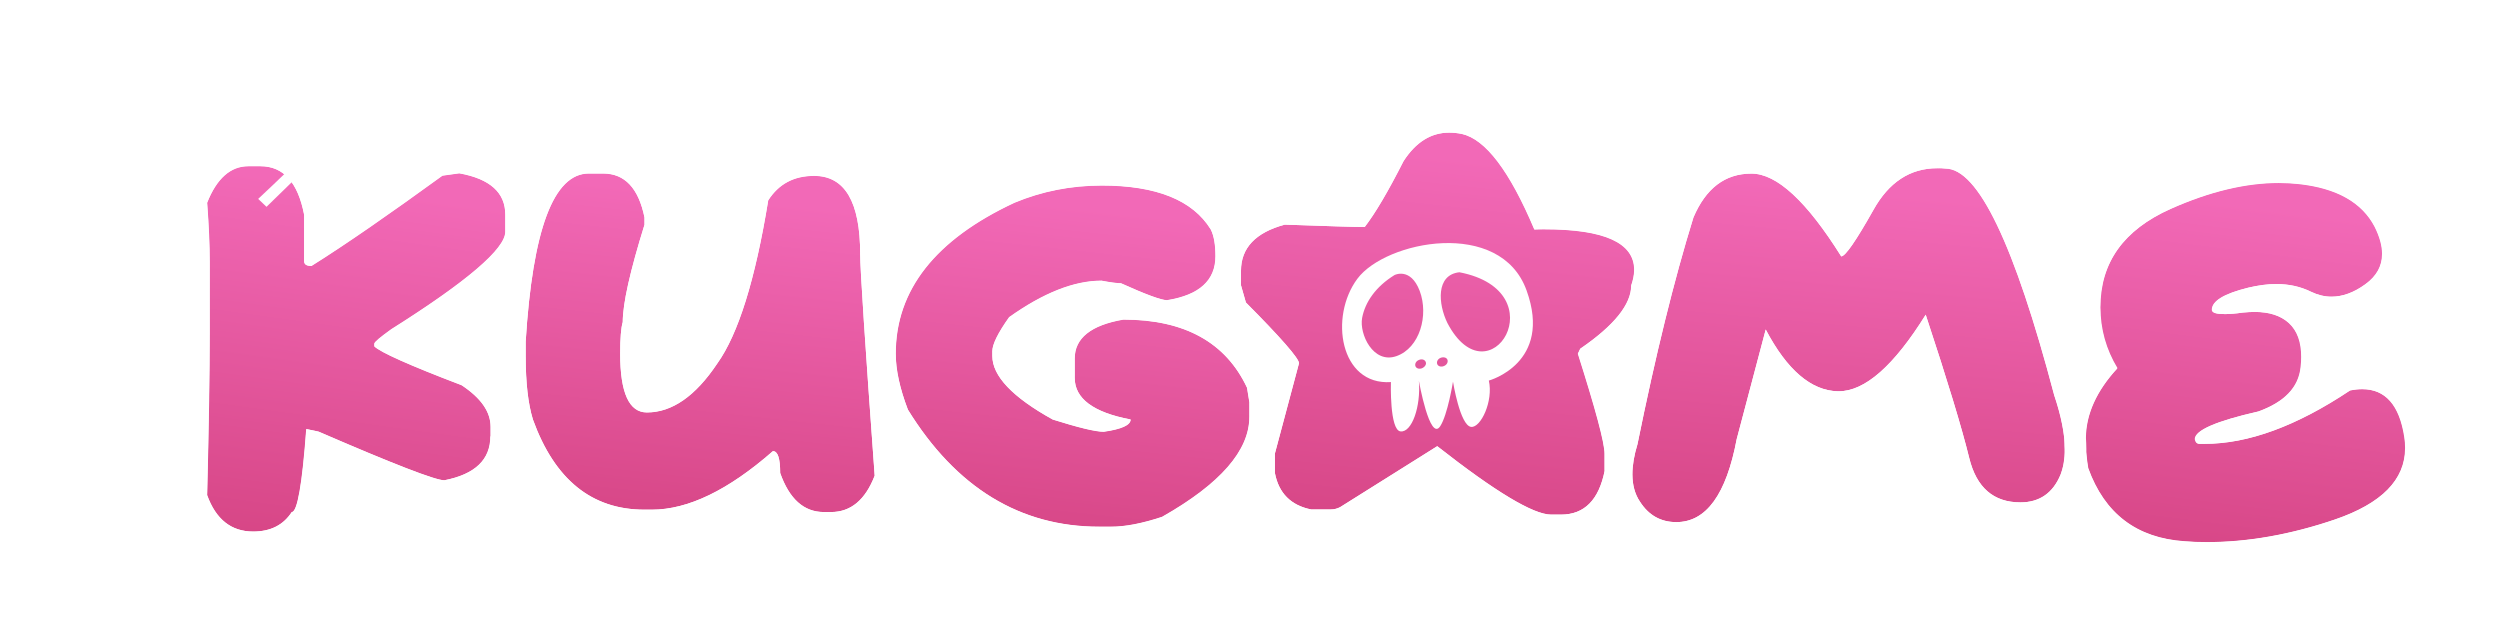
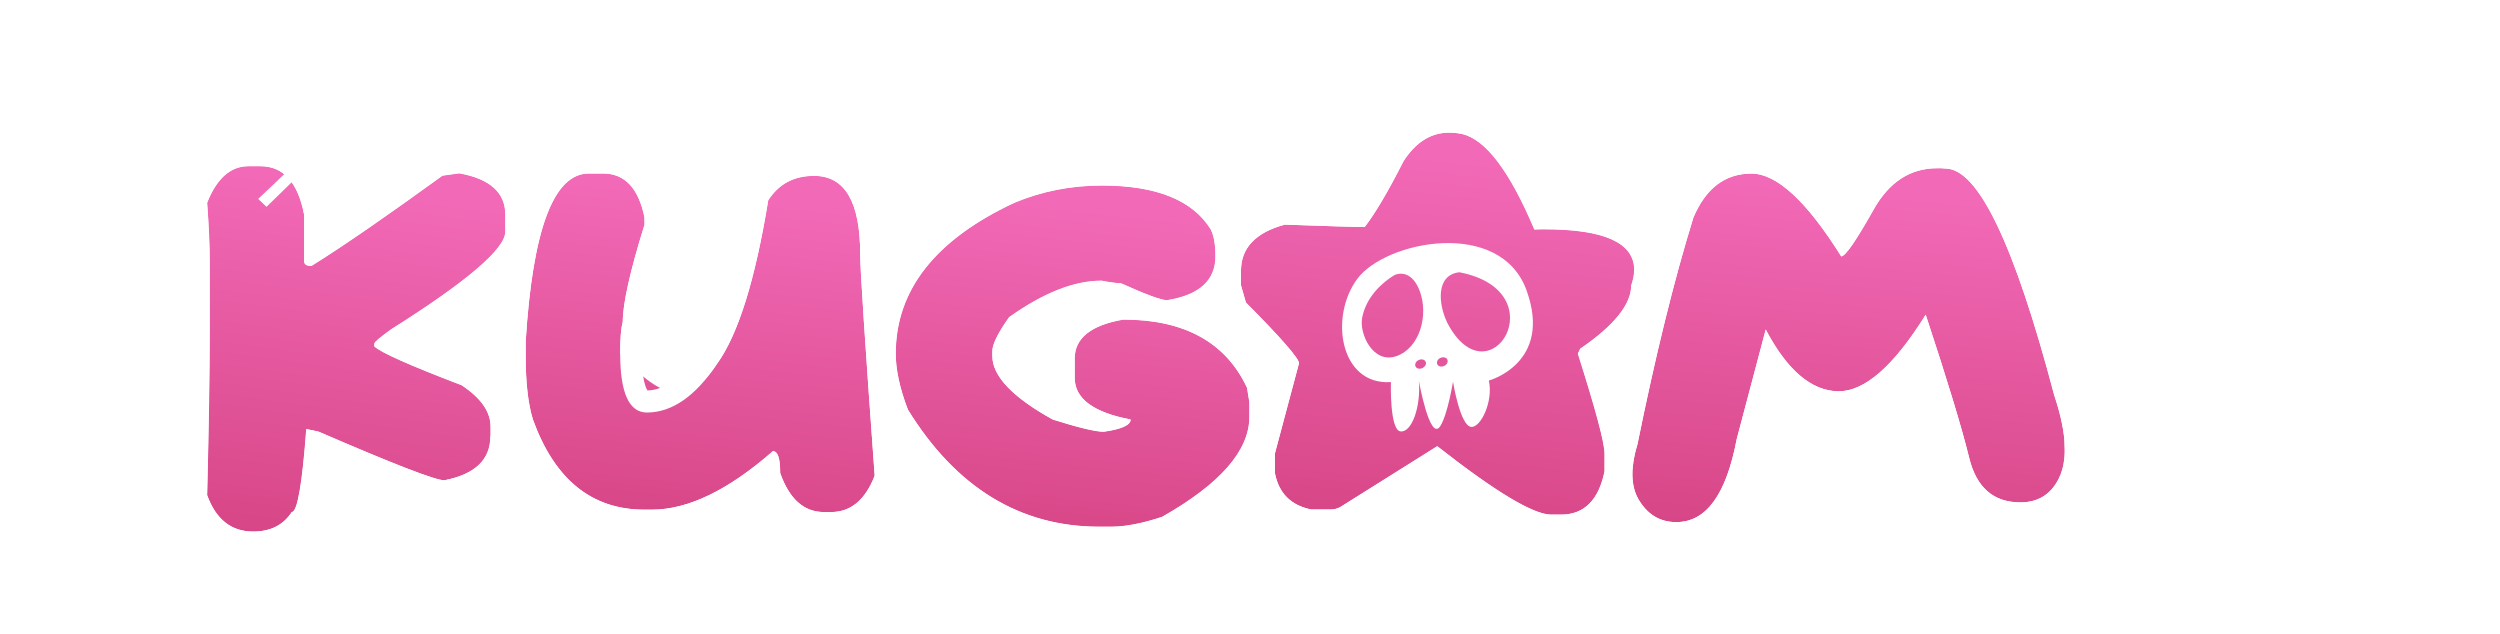
<svg xmlns="http://www.w3.org/2000/svg" width="205" height="52" viewBox="0 0 205 52" fill="none">
  <g filter="url(#filter0_d_4040_25786)">
    <path d="M20.351 10.444H21.348C23.237 10.444 24.426 11.781 24.934 14.437V18.236C24.934 18.5 25.126 18.623 25.528 18.623C28.362 16.846 31.931 14.367 36.269 11.218L37.651 11.025C40.169 11.482 41.429 12.608 41.429 14.419V15.826C41.429 17.216 38.315 19.889 32.088 23.811C31.161 24.48 30.689 24.867 30.689 25.007V25.218C31.161 25.693 33.54 26.766 37.843 28.402C39.435 29.457 40.222 30.583 40.222 31.814V32.605C40.222 34.523 38.963 35.718 36.444 36.211C35.709 36.211 32.263 34.874 26.123 32.218L25.126 32.007C24.794 36.545 24.391 38.814 23.937 38.814C23.254 39.869 22.205 40.414 20.77 40.414C18.969 40.414 17.709 39.412 16.992 37.425C17.132 31.708 17.202 27.311 17.202 24.233V18.253C17.202 16.934 17.132 15.334 16.992 13.452C17.762 11.447 18.899 10.444 20.351 10.444Z" fill="url(#paint0_linear_4040_25786)" />
-     <path d="M48.283 11.043H49.455C51.222 11.043 52.359 12.239 52.849 14.649V15.246C51.659 19.063 51.065 21.719 51.065 23.232C50.925 23.689 50.855 24.551 50.855 25.835C50.855 29.036 51.589 30.636 53.041 30.636C55.105 30.636 57.029 29.299 58.814 26.626C60.528 24.234 61.927 19.784 62.994 13.242C63.851 11.905 65.093 11.236 66.755 11.236C69.274 11.236 70.534 13.365 70.534 17.639C70.534 18.905 70.936 24.973 71.723 35.825C70.953 37.83 69.764 38.815 68.137 38.815H67.56C65.915 38.815 64.726 37.742 63.974 35.614C63.974 34.418 63.781 33.82 63.379 33.82C59.723 37.021 56.417 38.621 53.443 38.621H52.849C48.528 38.621 45.484 36.159 43.7 31.234C43.298 29.933 43.105 28.191 43.105 26.028V24.832C43.683 15.633 45.397 11.043 48.283 11.043Z" fill="url(#paint1_linear_4040_25786)" />
+     <path d="M48.283 11.043H49.455C51.222 11.043 52.359 12.239 52.849 14.649V15.246C51.659 19.063 51.065 21.719 51.065 23.232C50.925 23.689 50.855 24.551 50.855 25.835C55.105 30.636 57.029 29.299 58.814 26.626C60.528 24.234 61.927 19.784 62.994 13.242C63.851 11.905 65.093 11.236 66.755 11.236C69.274 11.236 70.534 13.365 70.534 17.639C70.534 18.905 70.936 24.973 71.723 35.825C70.953 37.83 69.764 38.815 68.137 38.815H67.56C65.915 38.815 64.726 37.742 63.974 35.614C63.974 34.418 63.781 33.82 63.379 33.82C59.723 37.021 56.417 38.621 53.443 38.621H52.849C48.528 38.621 45.484 36.159 43.7 31.234C43.298 29.933 43.105 28.191 43.105 26.028V24.832C43.683 15.633 45.397 11.043 48.283 11.043Z" fill="url(#paint1_linear_4040_25786)" />
    <path d="M90.339 12.027C94.8 12.027 97.791 13.223 99.278 15.633C99.54 16.161 99.662 16.882 99.662 17.831C99.662 19.819 98.333 21.015 95.692 21.437C95.237 21.437 93.977 20.98 91.913 20.047C91.581 20.047 91.056 19.977 90.322 19.837C88.065 19.837 85.546 20.839 82.747 22.826C81.82 24.128 81.365 25.06 81.365 25.623V26.01C81.365 27.646 83.01 29.387 86.316 31.216C88.432 31.884 89.832 32.218 90.496 32.218C91.966 32.007 92.701 31.673 92.701 31.216C89.639 30.636 88.118 29.492 88.118 27.804V26.203C88.118 24.55 89.447 23.477 92.106 23.02C97.109 23.02 100.502 24.884 102.251 28.613L102.444 29.809V31.005C102.444 33.766 100.065 36.492 95.289 39.201C93.645 39.746 92.263 40.01 91.109 40.01H90.129C83.639 40.01 78.392 36.809 74.439 30.407C73.774 28.666 73.441 27.136 73.441 25.816C73.441 20.593 76.695 16.46 83.185 13.434C85.424 12.502 87.82 12.027 90.339 12.027Z" fill="url(#paint2_linear_4040_25786)" />
    <path d="M125.831 15.633C126.111 15.616 126.391 15.616 126.653 15.616C131.569 15.616 134.018 16.724 134.018 18.94C134.018 19.345 133.93 19.767 133.773 20.224C133.773 21.772 132.373 23.513 129.592 25.412L129.4 25.817C130.851 30.39 131.586 33.116 131.586 34.013V35.42C131.114 37.812 129.924 39.026 128 39.026H127.196C125.744 39.026 122.63 37.161 117.855 33.415L109.896 38.41C109.668 38.533 109.406 38.603 109.109 38.603H107.517C105.855 38.269 104.858 37.267 104.543 35.614V34.013L106.52 26.608C106.502 26.204 105.05 24.533 102.164 21.631L101.762 20.224V19.028C101.762 17.164 102.951 15.897 105.348 15.246C108.899 15.37 111.085 15.44 111.907 15.44C112.799 14.279 113.849 12.485 115.091 10.04C116.105 8.475 117.347 7.701 118.834 7.701C119.167 7.701 119.516 7.736 119.866 7.807C121.825 8.229 123.802 10.832 125.831 15.633Z" fill="url(#paint3_linear_4040_25786)" />
    <path d="M159.517 10.637C162.193 10.637 165.167 16.829 168.438 29.228C169.015 30.952 169.312 32.429 169.312 33.643C169.312 34.452 169.19 35.155 168.963 35.753C168.333 37.266 167.231 38.022 165.674 38.022C163.47 38.022 162.071 36.809 161.476 34.382C160.881 31.954 159.692 28.032 157.907 22.633C155.301 26.819 152.922 28.912 150.771 28.912H150.701C148.514 28.859 146.537 27.17 144.788 23.846L142.409 32.834C141.552 37.371 139.908 39.64 137.459 39.64C136.182 39.64 135.185 39.078 134.468 37.952C134.065 37.354 133.855 36.598 133.855 35.718C133.855 34.98 133.995 34.153 134.275 33.238C135.745 25.992 137.266 19.801 138.858 14.665C139.873 12.273 141.447 11.06 143.616 11.06C145.698 11.06 148.147 13.329 150.98 17.849C151.313 17.849 152.187 16.582 153.604 14.067C154.881 11.763 156.63 10.62 158.852 10.62C159.062 10.602 159.289 10.602 159.517 10.637Z" fill="url(#paint4_linear_4040_25786)" />
-     <path d="M194.714 15.422C195.116 16.231 195.326 16.97 195.326 17.638C195.326 18.641 194.871 19.467 193.944 20.136C193 20.822 192.072 21.156 191.163 21.156C190.603 21.156 190.026 21.015 189.484 20.751C188.626 20.329 187.682 20.118 186.632 20.118C185.915 20.118 185.163 20.224 184.341 20.417C182.347 20.91 181.367 21.508 181.367 22.229C181.367 22.475 181.717 22.58 182.417 22.58C182.802 22.58 183.291 22.545 183.886 22.457C184.236 22.422 184.568 22.404 184.883 22.404C186.073 22.404 187 22.703 187.682 23.319C188.364 23.952 188.696 24.867 188.696 26.098C188.696 26.362 188.679 26.643 188.644 26.942C188.469 28.596 187.315 29.791 185.181 30.565C181.7 31.357 179.968 32.113 179.968 32.834C180.02 33.098 180.143 33.221 180.353 33.221H180.755C184.341 33.221 188.312 31.761 192.685 28.842C193.035 28.771 193.367 28.736 193.682 28.736C195.588 28.736 196.743 30.038 197.145 32.658C197.198 32.975 197.215 33.256 197.215 33.555C197.215 36.176 195.291 38.128 191.425 39.447C187.804 40.678 184.306 41.294 180.947 41.294C180.335 41.294 179.723 41.276 179.128 41.224C175.192 40.96 172.569 38.955 171.222 35.226C171.082 34.505 171.012 33.714 171.012 32.834C171.012 30.847 171.869 28.912 173.601 27.048C172.673 25.517 172.201 23.847 172.201 22.053C172.201 18.377 174.125 15.686 177.991 13.962C181.192 12.537 184.148 11.834 186.86 11.834C187.402 11.834 187.944 11.869 188.487 11.922C191.6 12.256 193.682 13.434 194.714 15.422Z" fill="url(#paint5_linear_4040_25786)" />
    <path d="M198.894 32.394C198.177 27.68 195.325 26.977 193.699 26.977C193.279 26.977 192.824 27.03 192.369 27.117L192.019 27.188L191.722 27.381C191.162 27.751 190.62 28.102 190.078 28.419C190.235 27.979 190.323 27.557 190.375 27.153C190.41 26.801 190.445 26.449 190.445 26.115C190.445 24.708 190.095 23.547 189.396 22.633C189.973 22.826 190.568 22.931 191.162 22.931C192.439 22.931 193.716 22.474 194.958 21.577C196.707 20.311 197.057 18.746 197.057 17.655C197.057 16.723 196.795 15.703 196.253 14.648C194.941 12.115 192.387 10.602 188.678 10.18C188.084 10.11 187.471 10.092 186.877 10.092C183.938 10.092 180.719 10.848 177.308 12.361C175.087 13.346 173.39 14.648 172.253 16.248C171.081 17.901 170.469 19.854 170.469 22.052C170.469 23.741 170.819 25.341 171.518 26.836C170.976 27.522 170.539 28.226 170.206 28.947C170.189 28.876 170.171 28.806 170.136 28.736C168.475 22.492 166.865 17.708 165.344 14.542C164.189 12.15 162.352 8.967 159.624 8.896C159.361 8.879 159.099 8.861 158.854 8.861C156.877 8.861 154.079 9.617 152.084 13.205C151.7 13.909 151.367 14.454 151.122 14.876C148.428 11.095 146.032 9.301 143.636 9.301C141.624 9.301 138.895 10.11 137.268 13.979L137.233 14.067L137.181 14.12C136.691 15.685 136.219 17.374 135.729 19.15C135.729 19.08 135.729 19.009 135.729 18.957C135.729 17.919 135.362 15.984 132.86 14.859C131.443 14.225 129.519 13.891 126.948 13.874C124.796 9.107 122.662 6.627 120.248 6.082H120.213H120.178C119.706 5.994 119.251 5.941 118.814 5.941C117.362 5.941 115.281 6.487 113.601 9.09L113.549 9.16L113.514 9.248C112.569 11.13 111.712 12.607 110.995 13.68C109.875 13.663 107.986 13.592 105.38 13.504L105.117 13.487L104.855 13.557C103.036 14.05 101.881 14.859 101.147 15.72C101.059 15.404 100.954 15.122 100.832 14.859L100.797 14.788L100.744 14.718C98.908 11.781 95.409 10.303 90.319 10.303C87.573 10.303 84.931 10.813 82.482 11.851L82.447 11.869L82.412 11.886C77.2 14.313 73.859 17.479 72.442 21.349C72.337 19.027 72.284 18.024 72.284 17.637C72.284 15.158 71.9 13.293 71.095 11.939C70.15 10.321 68.646 9.477 66.757 9.477C64.5 9.477 62.699 10.444 61.527 12.291L61.334 12.59L61.282 12.941C60.267 19.168 58.955 23.424 57.416 25.57L57.398 25.587L57.381 25.605C55.964 27.733 54.512 28.824 53.095 28.841C52.973 28.665 52.623 27.979 52.623 25.798C52.623 24.18 52.745 23.741 52.745 23.705L52.815 23.459V23.195C52.815 22.281 53.113 20.258 54.53 15.738L54.617 15.474V15.21V14.612V14.437L54.582 14.261C53.69 9.899 50.996 9.248 49.474 9.248H48.302C46.763 9.248 44.629 10.039 43.212 13.821C43.195 13.874 43.177 13.926 43.16 13.979C43.037 12.396 42.128 10.022 37.947 9.266L37.667 9.213L37.387 9.248L36.005 9.441L35.568 9.494L35.218 9.758C31.947 12.15 29.078 14.155 26.664 15.756V14.401V14.243L26.629 14.085C25.737 9.371 22.939 8.668 21.329 8.668H20.332C18.81 8.668 16.711 9.371 15.329 12.748L15.172 13.135L15.207 13.557C15.347 15.386 15.399 16.952 15.399 18.218V24.198C15.399 27.241 15.329 31.673 15.189 37.354V37.688L15.312 38.005C16.291 40.678 18.215 42.155 20.734 42.155C23.026 42.155 24.355 41.118 25.125 40.115C25.405 39.886 25.667 39.535 25.877 39.007C26.017 38.62 26.157 38.093 26.279 37.424C26.419 36.633 26.542 35.63 26.664 34.381C35.043 37.987 35.883 37.987 36.443 37.987H36.6L36.757 37.952C41.288 37.09 41.97 34.241 41.97 32.623V31.831C41.97 31.69 41.97 31.567 41.953 31.427C41.988 31.532 42.005 31.638 42.04 31.743L42.058 31.778L42.075 31.814C43.072 34.575 44.471 36.685 46.256 38.128C48.093 39.605 50.314 40.361 52.868 40.361H53.463C56.314 40.361 59.305 39.183 62.559 36.756C63.853 39.886 65.97 40.572 67.579 40.572H68.174C69.818 40.572 72.074 39.851 73.386 36.457L73.526 36.087L73.491 35.683C73.386 34.258 73.299 32.922 73.194 31.708C77.462 38.374 83.147 41.768 90.144 41.768H91.124C92.471 41.768 94.01 41.469 95.847 40.871L96.004 40.819L96.161 40.731C99.31 38.954 101.514 37.125 102.808 35.243V35.613V35.771L102.843 35.929C103.298 38.286 104.838 39.851 107.199 40.326L107.374 40.361H107.549H109.141C109.735 40.361 110.278 40.221 110.768 39.957L110.802 39.939L110.837 39.904L117.764 35.542C123.747 40.115 125.898 40.766 127.21 40.766H128.015C129.292 40.766 131.321 40.361 132.545 38.005C132.668 38.321 132.825 38.602 133.018 38.884C134.067 40.502 135.607 41.364 137.478 41.364C139.263 41.364 140.819 40.52 141.974 38.937C142.953 37.582 143.671 35.7 144.143 33.185L145.525 27.962C147.082 29.685 148.813 30.582 150.702 30.617H150.72H150.737H150.807C152.977 30.617 155.146 29.246 157.367 26.467C158.539 30.125 159.361 32.904 159.799 34.751C160.586 37.969 162.667 39.728 165.693 39.728C167.653 39.728 169.227 38.831 170.206 37.178C171.938 40.678 174.964 42.648 179.04 42.929C179.687 42.982 180.335 43 180.982 43C184.515 43 188.241 42.349 192.019 41.065C194.223 40.309 195.885 39.376 197.04 38.18C198.334 36.861 198.999 35.296 198.999 33.502C198.981 33.168 198.964 32.781 198.894 32.394ZM40.203 32.605C40.203 34.522 38.944 35.718 36.425 36.211C35.69 36.211 32.244 34.874 26.105 32.218L25.108 32.007C24.775 36.545 24.373 38.814 23.918 38.814C23.236 39.869 22.186 40.414 20.752 40.414C18.95 40.414 17.691 39.412 16.974 37.424C17.113 31.708 17.183 27.311 17.183 24.233V18.253C17.183 16.934 17.113 15.334 16.974 13.451C17.796 11.447 18.915 10.462 20.367 10.462H21.364C23.253 10.462 24.443 11.798 24.95 14.454V18.253C24.95 18.517 25.142 18.64 25.545 18.64C28.379 16.864 31.947 14.384 36.285 11.235L37.667 11.042C40.186 11.499 41.445 12.625 41.445 14.437V15.844C41.445 17.233 38.332 19.906 32.105 23.828C31.177 24.497 30.705 24.884 30.705 25.024V25.236C31.177 25.71 33.556 26.783 37.859 28.419C39.451 29.474 40.238 30.6 40.238 31.831V32.605H40.203ZM41.673 30.231C41.236 29.017 40.256 27.927 38.786 26.942L38.629 26.836L38.454 26.766C36.198 25.904 34.693 25.288 33.714 24.849C38.349 21.876 40.816 19.889 42.058 18.376C41.76 20.188 41.533 22.281 41.375 24.69V24.743V24.796V25.992C41.358 27.645 41.463 29.035 41.673 30.231ZM68.156 38.814H67.561C65.917 38.814 64.728 37.741 63.975 35.613C63.975 34.417 63.783 33.819 63.381 33.819C59.725 37.02 56.419 38.62 53.445 38.62H52.85C48.53 38.62 45.486 36.158 43.702 31.233C43.3 29.932 43.107 28.19 43.107 26.027V24.831C43.667 15.65 45.399 11.059 48.285 11.059H49.457C51.224 11.059 52.361 12.255 52.85 14.665V15.263C51.661 19.08 51.066 21.735 51.066 23.248C50.926 23.705 50.856 24.567 50.856 25.851C50.856 29.052 51.591 30.653 53.043 30.653C55.107 30.653 57.031 29.316 58.815 26.643C60.529 24.251 61.929 19.801 62.996 13.258C63.853 11.921 65.095 11.253 66.757 11.253C69.276 11.253 70.535 13.381 70.535 17.655C70.535 18.921 70.937 24.989 71.725 35.841C70.955 37.811 69.766 38.814 68.156 38.814ZM134.837 22.685C134.172 25.394 133.508 28.296 132.878 31.374C132.58 30.231 132.126 28.613 131.391 26.291C133.018 25.06 134.172 23.864 134.837 22.685ZM102.459 31.022C102.459 33.783 100.08 36.51 95.304 39.218C93.66 39.763 92.278 40.027 91.124 40.027H90.144C83.654 40.027 78.407 36.826 74.453 30.424C73.789 28.683 73.456 27.153 73.456 25.834C73.456 20.61 76.71 16.477 83.2 13.451C85.439 12.519 87.818 12.044 90.354 12.044C94.814 12.044 97.806 13.241 99.293 15.65C99.555 16.178 99.677 16.899 99.677 17.849C99.677 19.836 98.348 21.032 95.707 21.454C95.252 21.454 93.992 20.997 91.928 20.065C91.596 20.065 91.071 19.994 90.336 19.854C88.08 19.854 85.561 20.856 82.762 22.844C81.835 24.145 81.38 25.077 81.38 25.64V26.027C81.38 27.663 83.025 29.404 86.331 31.233C88.447 31.901 89.847 32.236 90.511 32.236C91.981 32.025 92.715 31.69 92.715 31.233C89.654 30.653 88.132 29.509 88.132 27.821V26.221C88.132 24.567 89.462 23.494 92.121 23.037C97.124 23.037 100.517 24.901 102.266 28.63L102.459 29.826V31.022ZM86.698 29.386C83.322 27.416 83.147 26.238 83.147 26.009V25.675C83.182 25.57 83.322 25.13 84.039 24.092C86.348 22.474 88.412 21.648 90.197 21.595C90.266 21.612 90.354 21.63 90.424 21.63C89.462 21.911 88.675 22.298 88.062 22.808C86.978 23.67 86.401 24.849 86.401 26.221V27.821C86.401 28.278 86.471 28.824 86.698 29.386ZM104.103 28.964L104.015 28.349L103.98 28.102L103.876 27.874C102.843 25.675 101.304 24.004 99.293 22.896C99.013 22.738 98.733 22.597 98.435 22.474C99.223 22.122 99.8 21.665 100.237 21.19L100.517 22.14L100.639 22.58L100.954 22.896C103.316 25.271 104.278 26.379 104.68 26.889L104.103 28.964ZM131.583 35.419C131.111 37.811 129.922 39.025 127.997 39.025H127.193C125.741 39.025 122.627 37.16 117.852 33.414L109.893 38.409C109.665 38.532 109.403 38.602 109.106 38.602H107.514C105.852 38.268 104.855 37.266 104.54 35.613V34.012L106.517 26.607C106.499 26.203 105.048 24.532 102.161 21.63L101.759 20.223V19.027C101.759 17.163 102.948 15.896 105.345 15.245C108.896 15.369 111.082 15.439 111.905 15.439C112.797 14.278 113.846 12.484 115.088 10.039C116.103 8.474 117.345 7.7 118.831 7.7C119.164 7.7 119.514 7.735 119.864 7.806C121.805 8.245 123.782 10.848 125.811 15.65C126.091 15.633 126.371 15.633 126.633 15.633C131.548 15.633 133.997 16.741 133.997 18.957C133.997 19.361 133.91 19.783 133.752 20.241C133.752 21.788 132.353 23.529 129.572 25.429L129.379 25.834C130.831 30.407 131.566 33.133 131.566 34.03V35.419H131.583ZM168.965 35.753C168.335 37.266 167.233 38.022 165.676 38.022C163.472 38.022 162.073 36.809 161.478 34.381C160.883 31.954 159.694 28.032 157.909 22.633C155.303 26.819 152.924 28.912 150.772 28.912H150.702C148.516 28.859 146.539 27.17 144.79 23.846L142.411 32.834C141.554 37.371 139.91 39.64 137.461 39.64C136.184 39.64 135.187 39.077 134.47 37.952C134.067 37.354 133.857 36.597 133.857 35.718C133.857 34.979 133.997 34.153 134.277 33.238C135.747 25.992 137.268 19.801 138.86 14.665C139.875 12.273 141.449 11.059 143.618 11.059C145.7 11.059 148.149 13.328 150.982 17.849C151.315 17.849 152.189 16.582 153.606 14.067C154.883 11.763 156.632 10.62 158.854 10.62C159.081 10.62 159.309 10.637 159.536 10.655C162.212 10.655 165.186 16.846 168.457 29.246C168.912 30.582 169.174 31.778 169.279 32.816V32.834C169.279 33.221 169.297 33.59 169.314 33.959C169.297 34.628 169.174 35.226 168.965 35.753ZM191.442 39.429C187.821 40.66 184.323 41.276 180.964 41.276C180.352 41.276 179.74 41.258 179.145 41.206C175.209 40.942 172.585 38.937 171.239 35.208C171.169 34.803 171.116 34.364 171.081 33.889C171.081 33.801 171.081 33.713 171.081 33.625C171.081 33.326 171.064 33.027 171.046 32.728C171.064 30.776 171.938 28.859 173.635 27.012C172.708 25.482 172.236 23.811 172.236 22.017C172.236 18.341 174.16 15.65 178.026 13.926C181.227 12.502 184.183 11.798 186.894 11.798C187.436 11.798 187.979 11.833 188.521 11.886C191.635 12.238 193.699 13.416 194.748 15.421C195.151 16.23 195.36 16.969 195.36 17.637C195.36 18.64 194.906 19.467 193.979 20.135C193.034 20.821 192.107 21.155 191.197 21.155C190.638 21.155 190.06 21.014 189.518 20.751C188.661 20.328 187.716 20.117 186.667 20.117C185.95 20.117 185.197 20.223 184.375 20.416C182.381 20.909 181.402 21.507 181.402 22.228C181.402 22.474 181.751 22.58 182.451 22.58C182.836 22.58 183.326 22.545 183.92 22.457C184.27 22.422 184.603 22.404 184.918 22.404C186.107 22.404 187.034 22.703 187.716 23.319C188.398 23.952 188.731 24.866 188.731 26.097C188.731 26.361 188.713 26.643 188.678 26.942C188.503 28.595 187.349 29.791 185.215 30.565C181.734 31.356 180.002 32.112 180.002 32.834C180.055 33.097 180.177 33.221 180.387 33.221H180.789C184.375 33.221 188.346 31.761 192.719 28.841C193.069 28.771 193.401 28.736 193.716 28.736C195.623 28.736 196.777 30.037 197.18 32.658C197.232 32.974 197.25 33.256 197.25 33.555C197.232 36.158 195.308 38.11 191.442 39.429Z" fill="white" />
    <path d="M125.18 20.645C123.046 14.701 113.635 16.565 111.309 19.678C108.982 22.791 109.874 28.437 114.055 28.156C114.055 28.156 113.933 32.095 114.842 32.201C115.769 32.306 116.521 30.178 116.347 28.05C116.347 28.05 117.239 33.08 118.096 31.779C118.708 30.847 119.145 28.12 119.145 28.12C119.145 28.12 119.723 31.726 120.632 31.831C121.419 31.919 122.469 29.721 122.084 28.032C122.102 28.032 127.332 26.59 125.18 20.645ZM114.51 26.027C112.603 26.696 111.449 24.216 111.694 22.897C111.938 21.595 112.813 20.329 114.352 19.379C114.352 19.379 115.664 18.711 116.416 20.681C117.169 22.686 116.416 25.359 114.51 26.027ZM116.626 27.012C116.399 27.118 116.137 27.047 116.067 26.854C115.997 26.661 116.119 26.432 116.347 26.344C116.574 26.238 116.836 26.309 116.906 26.502C116.994 26.678 116.854 26.907 116.626 27.012ZM118.411 26.837C118.183 26.942 117.921 26.872 117.851 26.678C117.781 26.485 117.903 26.256 118.131 26.168C118.358 26.08 118.621 26.133 118.69 26.326C118.76 26.52 118.638 26.748 118.411 26.837ZM118.69 23.319C117.921 21.753 117.728 19.361 119.67 19.151C127.769 20.716 122.119 29.844 118.69 23.319Z" fill="white" />
    <path d="M16.956 16.108L14.262 17.92L14.227 17.884C13.65 17.216 12.723 17.181 11.761 17.761L11.726 17.691C11.271 16.706 11.009 15.616 10.921 14.402C12.688 12.59 14.245 11.219 15.819 10.093C18.95 7.718 22.011 5.801 25.177 4.236C25.09 4.957 25.265 5.625 25.685 6.153C26.105 6.681 26.752 6.997 27.486 7.05C27.067 7.507 21.801 12.573 21.189 13.118L21.172 13.136L21.836 13.769L21.854 13.786L21.871 13.769C22.554 13.1 27.994 7.824 28.833 6.927C29.533 6.03 29.935 5.203 30.023 4.465C30.11 3.814 29.953 3.251 29.568 2.829C28.728 1.862 26.874 1.721 25.527 2.512C19.143 6.382 12.863 10.374 10.274 13.259L10.187 13.276C9.592 14.015 8.735 14.789 7.615 15.545C6.618 16.178 6.128 16.776 6.023 17.48C5.918 18.166 6.163 18.992 6.845 20.206C7.633 21.261 8.455 21.842 9.364 21.947C9.469 21.965 9.592 21.965 9.697 21.965C10.641 21.965 11.673 21.49 12.845 20.523L15.067 19.01H15.084L14.962 18.817L16.956 17.216V16.108ZM26.227 4.517C26.227 3.779 26.822 3.181 27.556 3.181C28.291 3.181 28.886 3.779 28.886 4.517C28.886 5.256 28.291 5.854 27.556 5.854C26.822 5.837 26.227 5.239 26.227 4.517ZM8.192 19.239C7.58 18.852 7.3 18.183 7.423 17.515C7.65 16.882 7.965 16.724 8.42 16.636C8.542 16.618 8.647 16.601 8.77 16.601C9.557 16.601 10.431 17.023 11.428 17.867L11.463 17.92C11.184 18.131 10.939 18.377 10.746 18.623C9.837 19.626 9.032 19.802 8.192 19.239Z" fill="white" />
  </g>
  <defs>
    <filter id="filter0_d_4040_25786" x="0.921" y="0.095" width="203.158" height="51.158" filterUnits="userSpaceOnUse" color-interpolation-filters="sRGB">
      <feFlood flood-opacity="0" result="BackgroundImageFix" />
      <feColorMatrix in="SourceAlpha" type="matrix" values="0 0 0 0 0 0 0 0 0 0 0 0 0 0 0 0 0 0 127 0" result="hardAlpha" />
      <feOffset dy="3.174" />
      <feGaussianBlur stdDeviation="2.539" />
      <feComposite in2="hardAlpha" operator="out" />
      <feColorMatrix type="matrix" values="0 0 0 0 0.2 0 0 0 0 0.118 0 0 0 0 0.196 0 0 0 0.6 0" />
      <feBlend mode="normal" in2="BackgroundImageFix" result="effect1_dropShadow_4040_25786" />
      <feBlend mode="normal" in="SourceGraphic" in2="effect1_dropShadow_4040_25786" result="shape" />
    </filter>
    <linearGradient id="paint0_linear_4040_25786" x1="26.127" y1="11.863" x2="19.864" y2="56.994" gradientUnits="userSpaceOnUse">
      <stop stop-color="#F269B7" />
      <stop offset="1" stop-color="#C8336B" />
    </linearGradient>
    <linearGradient id="paint1_linear_4040_25786" x1="53.803" y1="12.357" x2="49.178" y2="54.476" gradientUnits="userSpaceOnUse">
      <stop stop-color="#F269B7" />
      <stop offset="1" stop-color="#C8336B" />
    </linearGradient>
    <linearGradient id="paint2_linear_4040_25786" x1="84.283" y1="13.352" x2="79.649" y2="55.796" gradientUnits="userSpaceOnUse">
      <stop stop-color="#F269B7" />
      <stop offset="1" stop-color="#C8336B" />
    </linearGradient>
    <linearGradient id="paint3_linear_4040_25786" x1="113.819" y1="9.184" x2="108.6" y2="56.69" gradientUnits="userSpaceOnUse">
      <stop stop-color="#F269B7" />
      <stop offset="1" stop-color="#C8336B" />
    </linearGradient>
    <linearGradient id="paint4_linear_4040_25786" x1="147.11" y1="11.983" x2="143.017" y2="56.164" gradientUnits="userSpaceOnUse">
      <stop stop-color="#F269B7" />
      <stop offset="1" stop-color="#C8336B" />
    </linearGradient>
    <linearGradient id="paint5_linear_4040_25786" x1="180.807" y1="13.228" x2="175.146" y2="57.726" gradientUnits="userSpaceOnUse">
      <stop stop-color="#F269B7" />
      <stop offset="1" stop-color="#C8336B" />
    </linearGradient>
  </defs>
</svg>